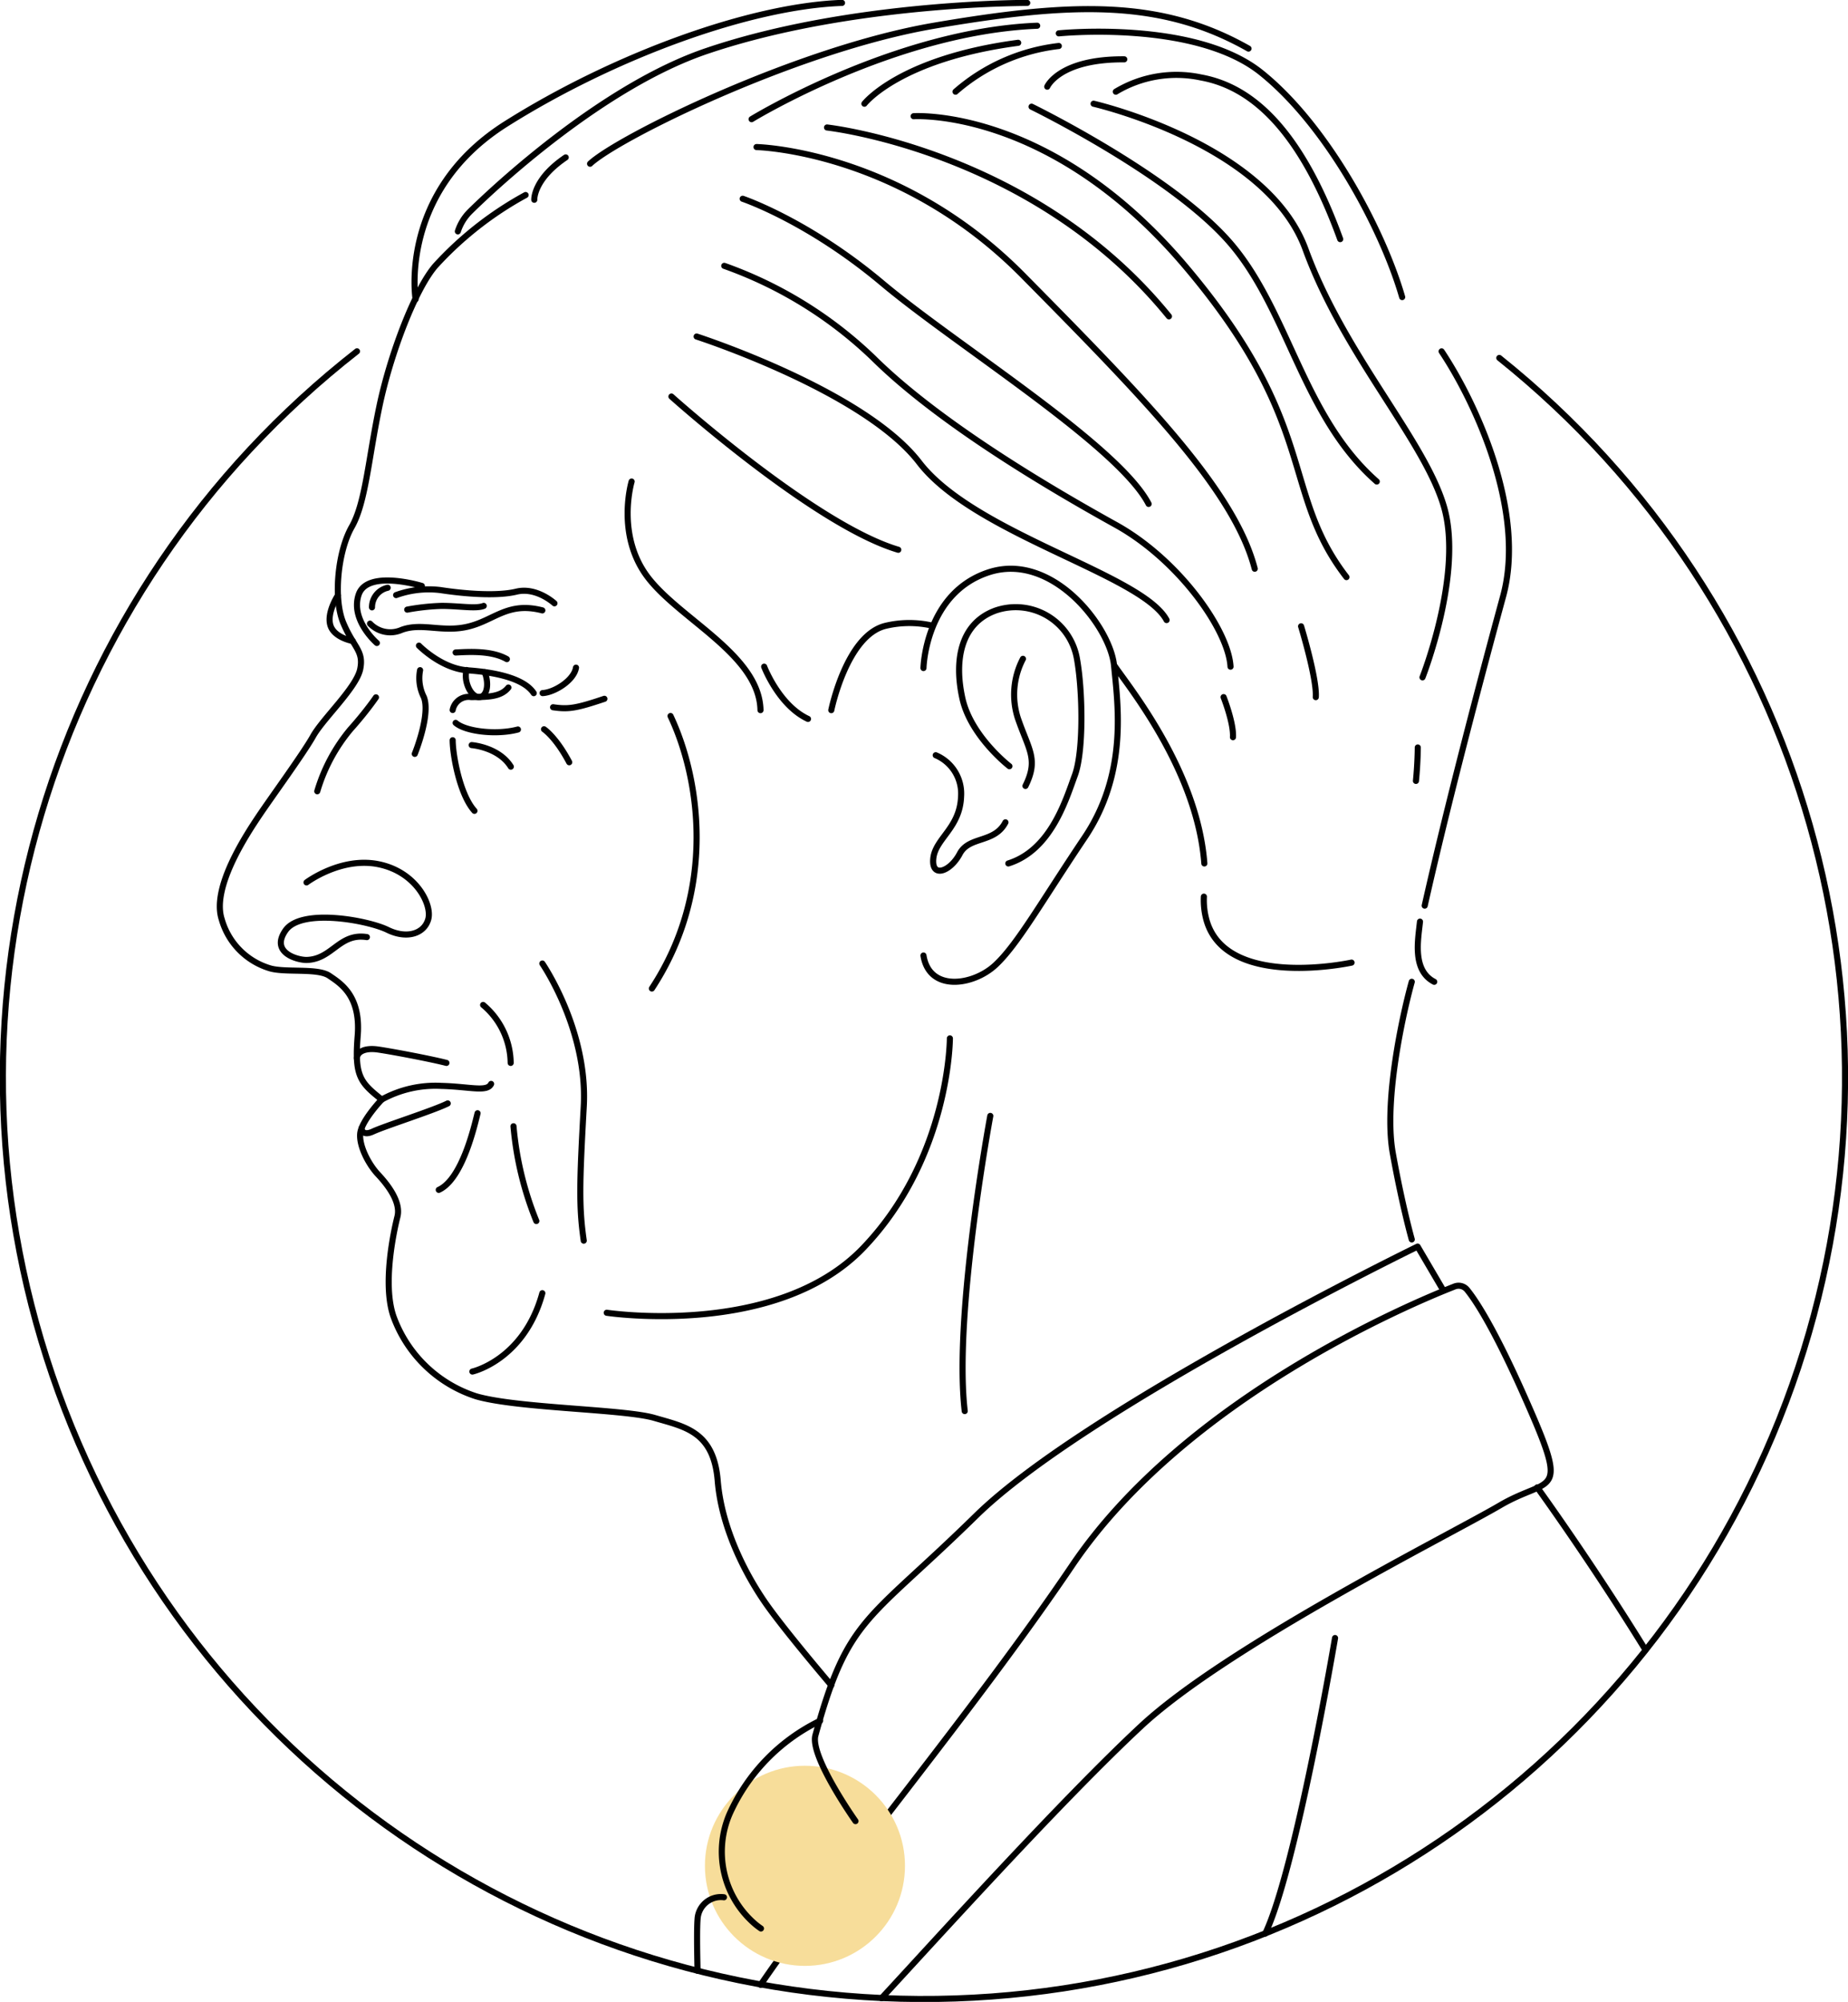
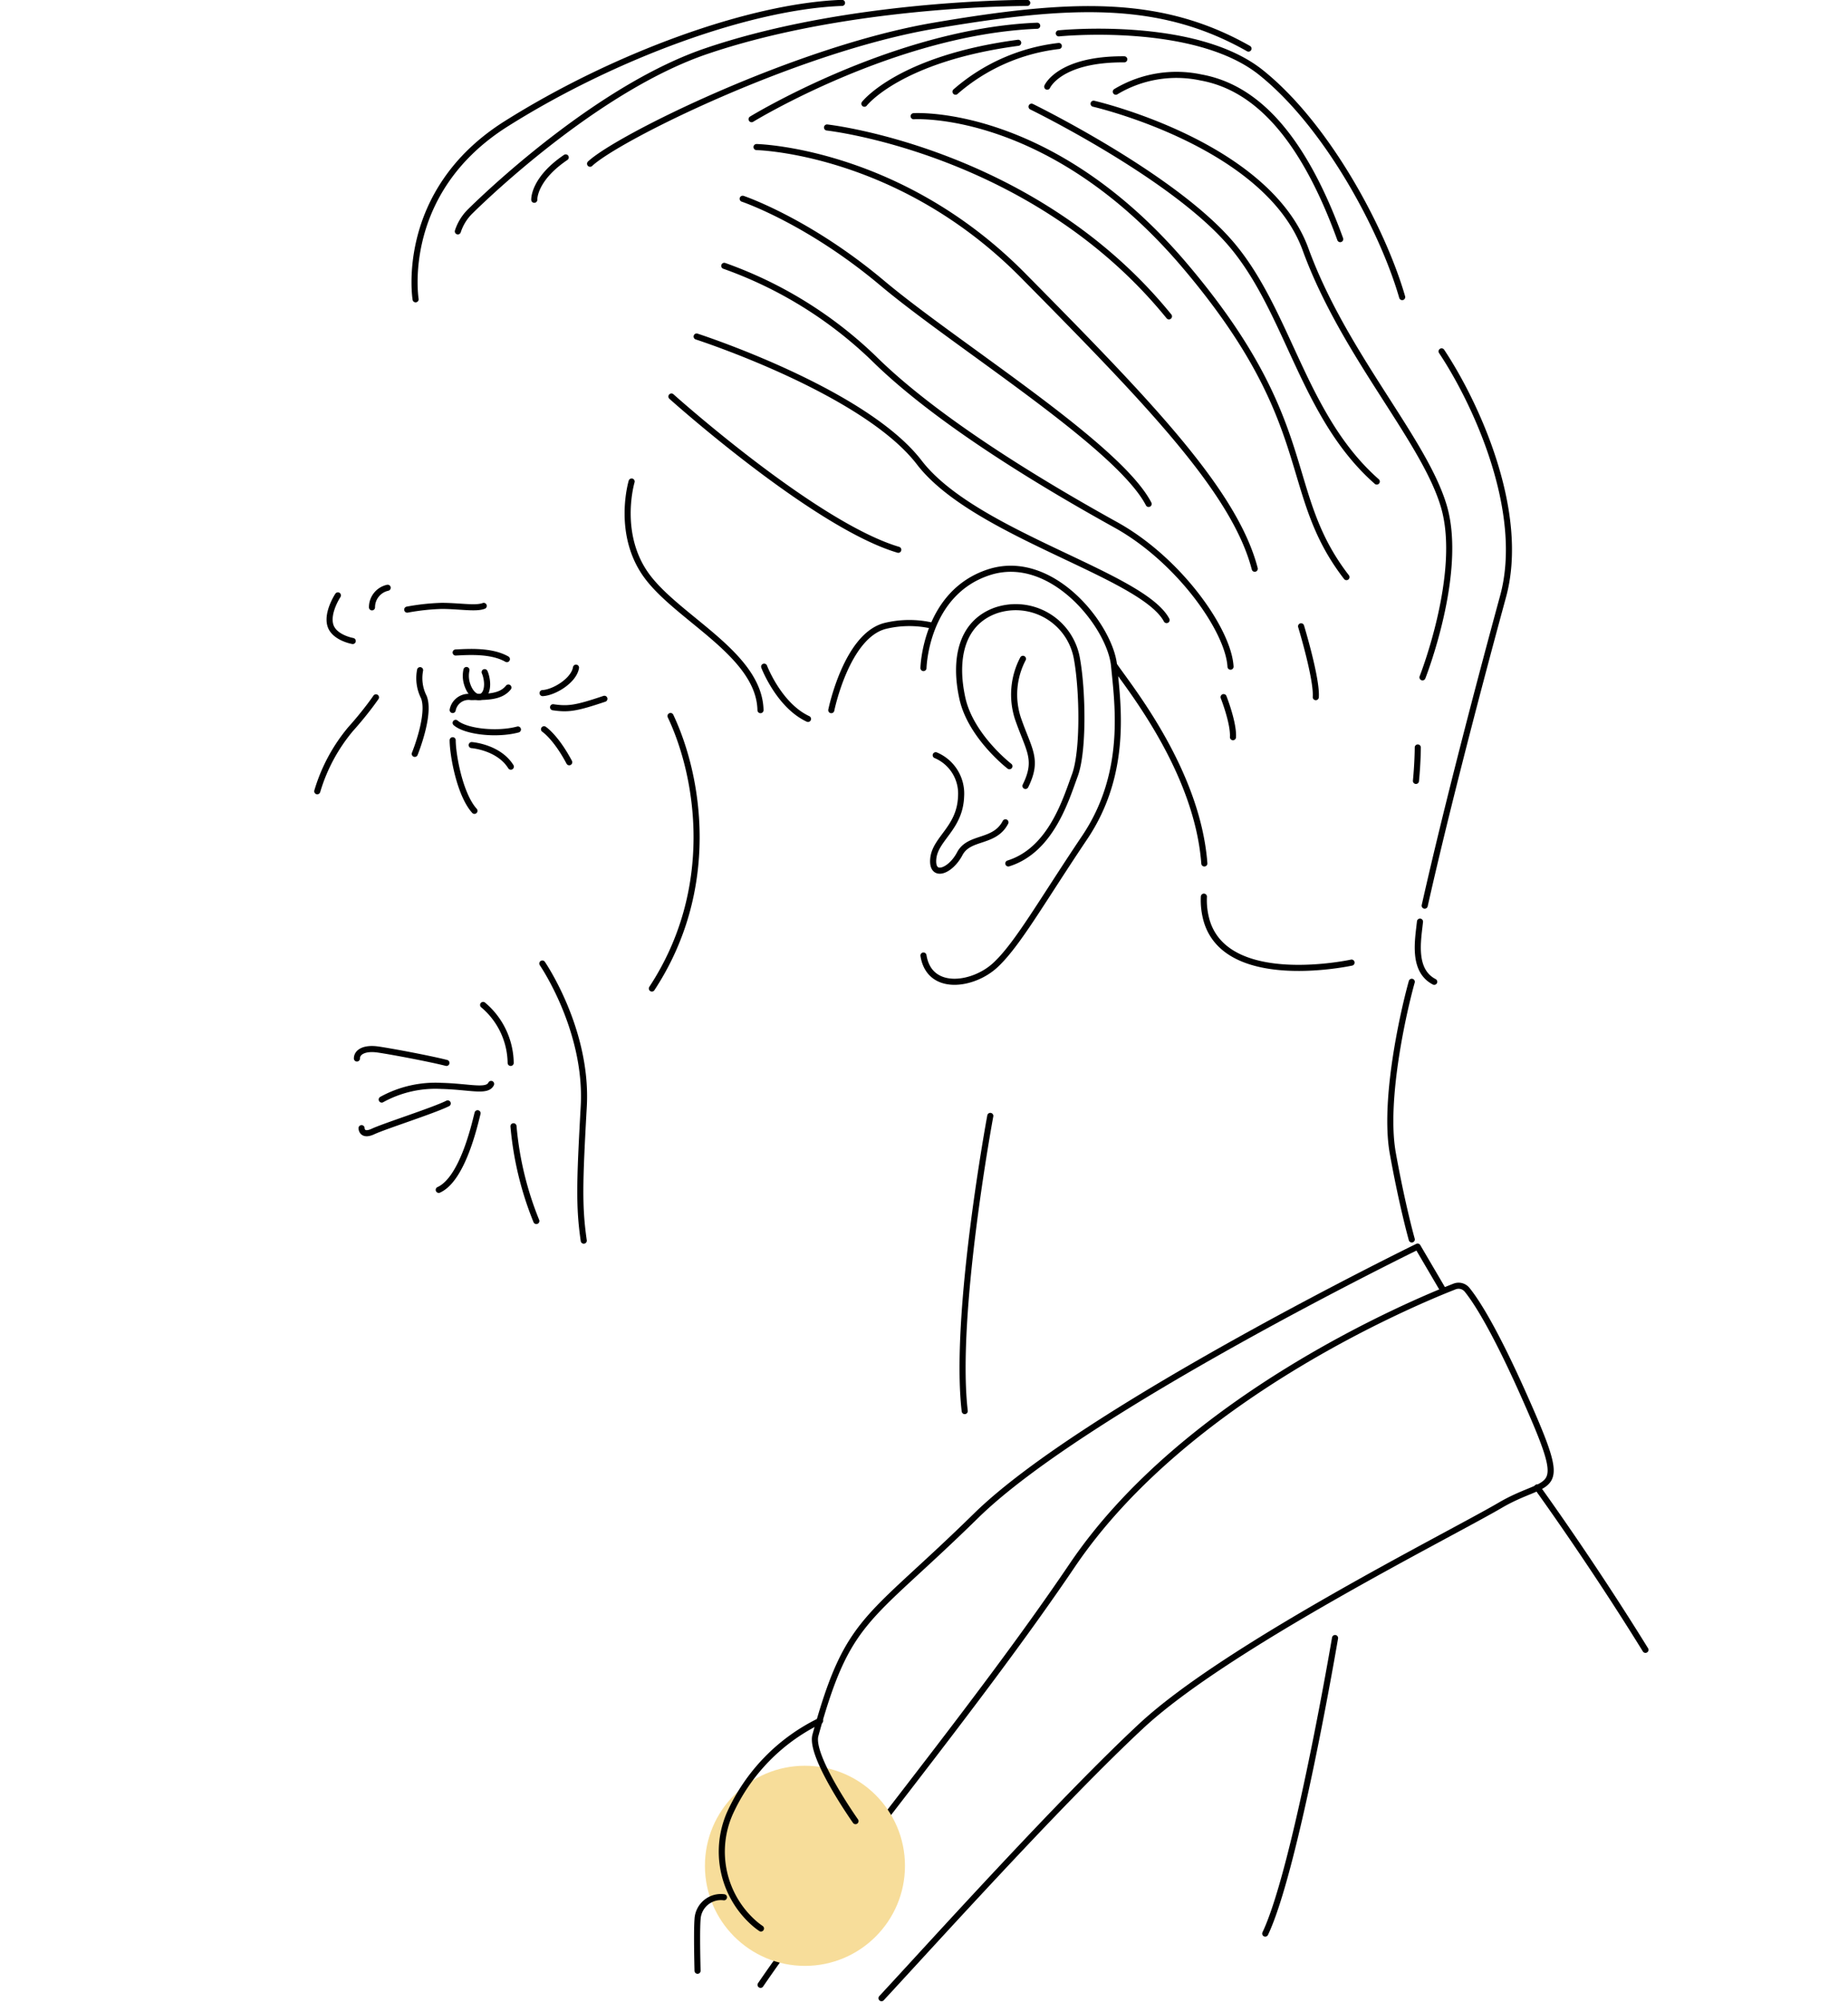
<svg xmlns="http://www.w3.org/2000/svg" width="242.78" height="262.87">
  <g fill="none" stroke="#000" stroke-linecap="round" stroke-linejoin="round" stroke-width=".8">
-     <path d="M196.97 47c40.229 32.181 55.67 86.305 38.478 134.868s-63.249 80.916-114.765 80.617-97.194-33.183-113.822-81.942S6.301 77.842 46.9 46.13" />
    <path d="M115.81 262.38c6.75-7.28 23.56-25.91 34.1-35.72 11.31-10.53 40.44-25.06 47.17-29s9.24-.65 3.27-14.1c-4.09-9.23-6.51-12.85-7.62-14.21a1.44 1.44 0 0 0-1.64-.42c-5.55 2.17-35.34 14.61-50.23 36.62-12.85 19-31.2 40.84-40.94 55.08" />
  </g>
  <circle cx="105.75" cy="245" r="13.14" fill="#f7dd9a" />
  <g fill="none" stroke="#000" stroke-linecap="round" stroke-linejoin="round" stroke-width=".8">
-     <path d="M109.21 221.29s-5.5-6.44-8.25-10.24-6.14-10.12-6.67-16.61-4.32-7.08-8.3-8.25-18-1.26-23.43-2.84a17.14 17.14 0 0 1-10.85-10.44c-1.49-4.21 0-11.17.5-13.14s-1.34-4.27-2.55-5.56-2.48-3.67-2.34-5.34 2.83-4.49 2.83-4.49c-2.83-2.24-3.59-3.08-3.16-8.34s-2.19-6.87-3.74-7.92-5.89-.35-7.88-1a9.37 9.37 0 0 1-6.24-6.4c-1.37-4.18 3.27-11.16 4.83-13.5s5.89-8.26 7.18-10.56 5.68-6.36 6.18-8.79-.88-2.87-2.22-6.08-.71-9.41 1.11-12.6 2.18-8.89 3.63-15.81 4.7-15.41 7.37-18.49a45.55 45.55 0 0 1 11.84-9.28" />
-     <path d="M62.06 180.1s6.79-1.52 9.19-10.29m8.46 2.57s22.31 3.36 33.69-8.5 11.39-27.53 11.39-27.53m-84.52-20.48s4.51-3.39 9.45-2.39 7.05 5.29 6.55 7.19-2.78 2.69-5.35 1.43-11.32-2.89-13.4.06 1.61 3.92 2.78 3.89c3.36-.09 4.27-3.57 7.9-3m1.31-38.62s-3.51-3-2.39-6.35 8.3-1.14 8.3-1.14m-6.81 4.95a3.68 3.68 0 0 0 4.15.82c2.69-1 5.38.4 8.81-.45s5.15-3.28 9.68-2.11m1.59-.93s-2.34-2.17-5-1.53-7 .25-10-.21a12.59 12.59 0 0 0-5.8.66m3 6.64s2.92 3 6.39 3.24 7.38 1 8.69 3" />
    <path d="M63.67 88.26a3.3 3.3 0 0 1 .21.65c.3 1.27 0 2.43-.76 2.6s-1.54-.72-1.84-2a3.64 3.64 0 0 1 0-1.53" />
    <path d="M59.47 93.23a2.13 2.13 0 0 1 2.4-1.7c2.17 0 3.92 0 4.92-1.25m-6.93 4.64c1.34 1.16 5.42 1.61 8.18.87m-6.07 2.05s3.53.26 5.14 2.83m5.55-7.8c2 .29 3 .15 6.74-1.11m-8.12-.75c1.51-.07 4.11-1.64 4.39-3.34m-4.2 8.09s1.54 1 3.31 4.33m-25.39-8.52c-1 1.44-2.28 3-3.34 4.18a22.79 22.79 0 0 0-4.37 8.15m8.47 40.48a14.63 14.63 0 0 1 7.84-1.79c3.7.09 6 .85 6.53-.26m-17.63-3.34c0-.86 1-1.43 2.76-1.18s6.94 1.23 9 1.76m-11.15 8.57s0 1.14 1.52.43 8-2.77 9.8-3.68m3.92 1.29c-.42 1.67-2 8.65-5.1 10.06m5.83-24.28a10.13 10.13 0 0 1 3.62 7.61m54.23-51.85s.23-9.81 8.54-12.56 16 7.08 16.5 12.25 1.81 14.13-3.86 22.56-8.84 14.09-11.76 16.78-8.66 3.51-9.42-1.28m11.29-24.86s-5.08-3.92-6.18-8.92-.23-9.83 4.33-11.51a8.16 8.16 0 0 1 10.72 6.31c.76 4.17.9 12.15-.27 15.31s-3.12 9.82-8.74 11.58m-9.54-14.21a5.46 5.46 0 0 1 3.33 5.41c-.14 4.16-3.39 5.53-3.65 8.16s2.25 1.7 3.48-.64 4.56-1.34 6-4.12m2.3-21.47a10.1 10.1 0 0 0-.67 7.8c1.45 4.21 2.73 5.38 1 8.89m-46.63-9.18c3.86 8.17 6.09 22.79-2.45 35.78m44.46 16.73s-4.84 26-3.36 38.76M54.6 39.3s-2.31-14.1 11.91-23.05S98.56.81 110.62.38m24.33 0c-7.6.06-26.32 1-41.94 6.26-13.71 4.57-28 17.92-31.24 21.12a6.46 6.46 0 0 0-1.62 2.62m17.37-8.88c3.67-3.44 27.23-15.06 45.17-18.12s29.71-3.59 41.33 3m-65.28 9.27s18.83-11.53 37.52-12.27m-22.7 10.24s4.6-5.93 20.2-8m-8.23 6.42a25 25 0 0 1 13.57-6m0-1.66s17.85-1.82 26.56 5.14 16 20.65 18.55 29.49m-46.63-27.63s1.58-3.65 10.12-3.59m-1.11 4.25a15.48 15.48 0 0 1 11.18-1.87c6.84 1.23 13.16 7.08 18.3 21.23M99.39 19.31s18.73.39 35 16.85 27.8 28.3 30.45 38.52m-56.19-57.94s27.22 3 44.92 24.8m23.32 34.24c-8.73-11.31-3.51-20-21.21-40.87s-35.65-19.65-35.65-19.65m15.49-1.25s18.46 9 26.14 17.94 9.46 22.7 19.21 31.28m-37.2-49.61s22.77 5.22 27.84 19.11 15.6 25 18.18 33.77-2.81 22.44-2.81 22.44M82.98 63.23s-2.1 7 2.11 12.55S99.75 86 99.91 93.25m9.3 0s2-9.82 7.12-11.07a13.43 13.43 0 0 1 6.26 0M97.57 26.1s8.58 2.88 18.33 11.07 31 21.3 35 29m-62.69-14.1s18.78 16.85 29.8 20.12m-26.49-28s22 7.1 29.25 16.54 29.29 14.7 32.49 20.69M95.15 34.91A54.57 54.57 0 0 1 114.73 47c8.74 8.66 23.56 17.32 31.86 21.92s14.8 13.83 15.07 18.62m-3.5 30.2a9.77 9.77 0 0 0 .4 3.28c2.78 8.92 19 5.38 19 5.38m-31.17-39.02c1.8 2.68 10.91 13.76 11.83 26m31.17-67.24c4.45 6.67 11.12 21 8.08 32.16s-7.38 27.63-10.3 40.62m-.62 2.1c-.24 2.34-1.06 6.38 1.87 7.9m-2.95 0c-1.09 3.88-3.74 15.58-2.49 22.52s2.49 11.31 2.49 11.31m-73.08 76.38s-6-8.48-5.27-11.25c4.31-15.66 6.79-14.82 21.12-28.86s58-35.33 58-35.33l3.38 5.76m-14.23 45.64s-5.14 30.35-9.17 38.81" />
    <path d="M201.95 195.31s7 9.64 14.22 21.33m-108.43 9.32a24.94 24.94 0 0 0-11.89 12.23 12.51 12.51 0 0 0 3.33 14.44 9.18 9.18 0 0 0 .79.6m-4.86-4.1a3.07 3.07 0 0 0-3.47 2.89c-.09 1.15-.07 3.79 0 6.76m69.11-167.24s1.34 3.39 1.23 5.26m8.95-14.56s2.1 6.9 1.93 9.3m13.4 6.61s0 1.93-.24 4.39M71.25 126.52s6 8.72 5.44 18.78-.64 13.16 0 17.61M59.47 97.2c0 1.83.9 7.09 2.86 9.27M55.19 88a5.48 5.48 0 0 0 .49 3.53c.92 2.29-1.19 7.46-1.19 7.46m5.37-13.31c1.89-.1 4.74-.26 6.73.87m-15.66-9.37a2.62 2.62 0 0 0-2.06 2.57m4.63.3a29.27 29.27 0 0 1 4.51-.49c2.37 0 4.49.41 5.54 0m-19.16-1.38s-1.46 2.2-1 3.88 2.95 2.11 2.95 2.11m23.85-57.94s-.14-2.67 4.13-5.56m26.07 66.87s1.93 5.08 5.76 6.86m-38.69 53.49a42.86 42.86 0 0 0 3 12.44" />
  </g>
</svg>